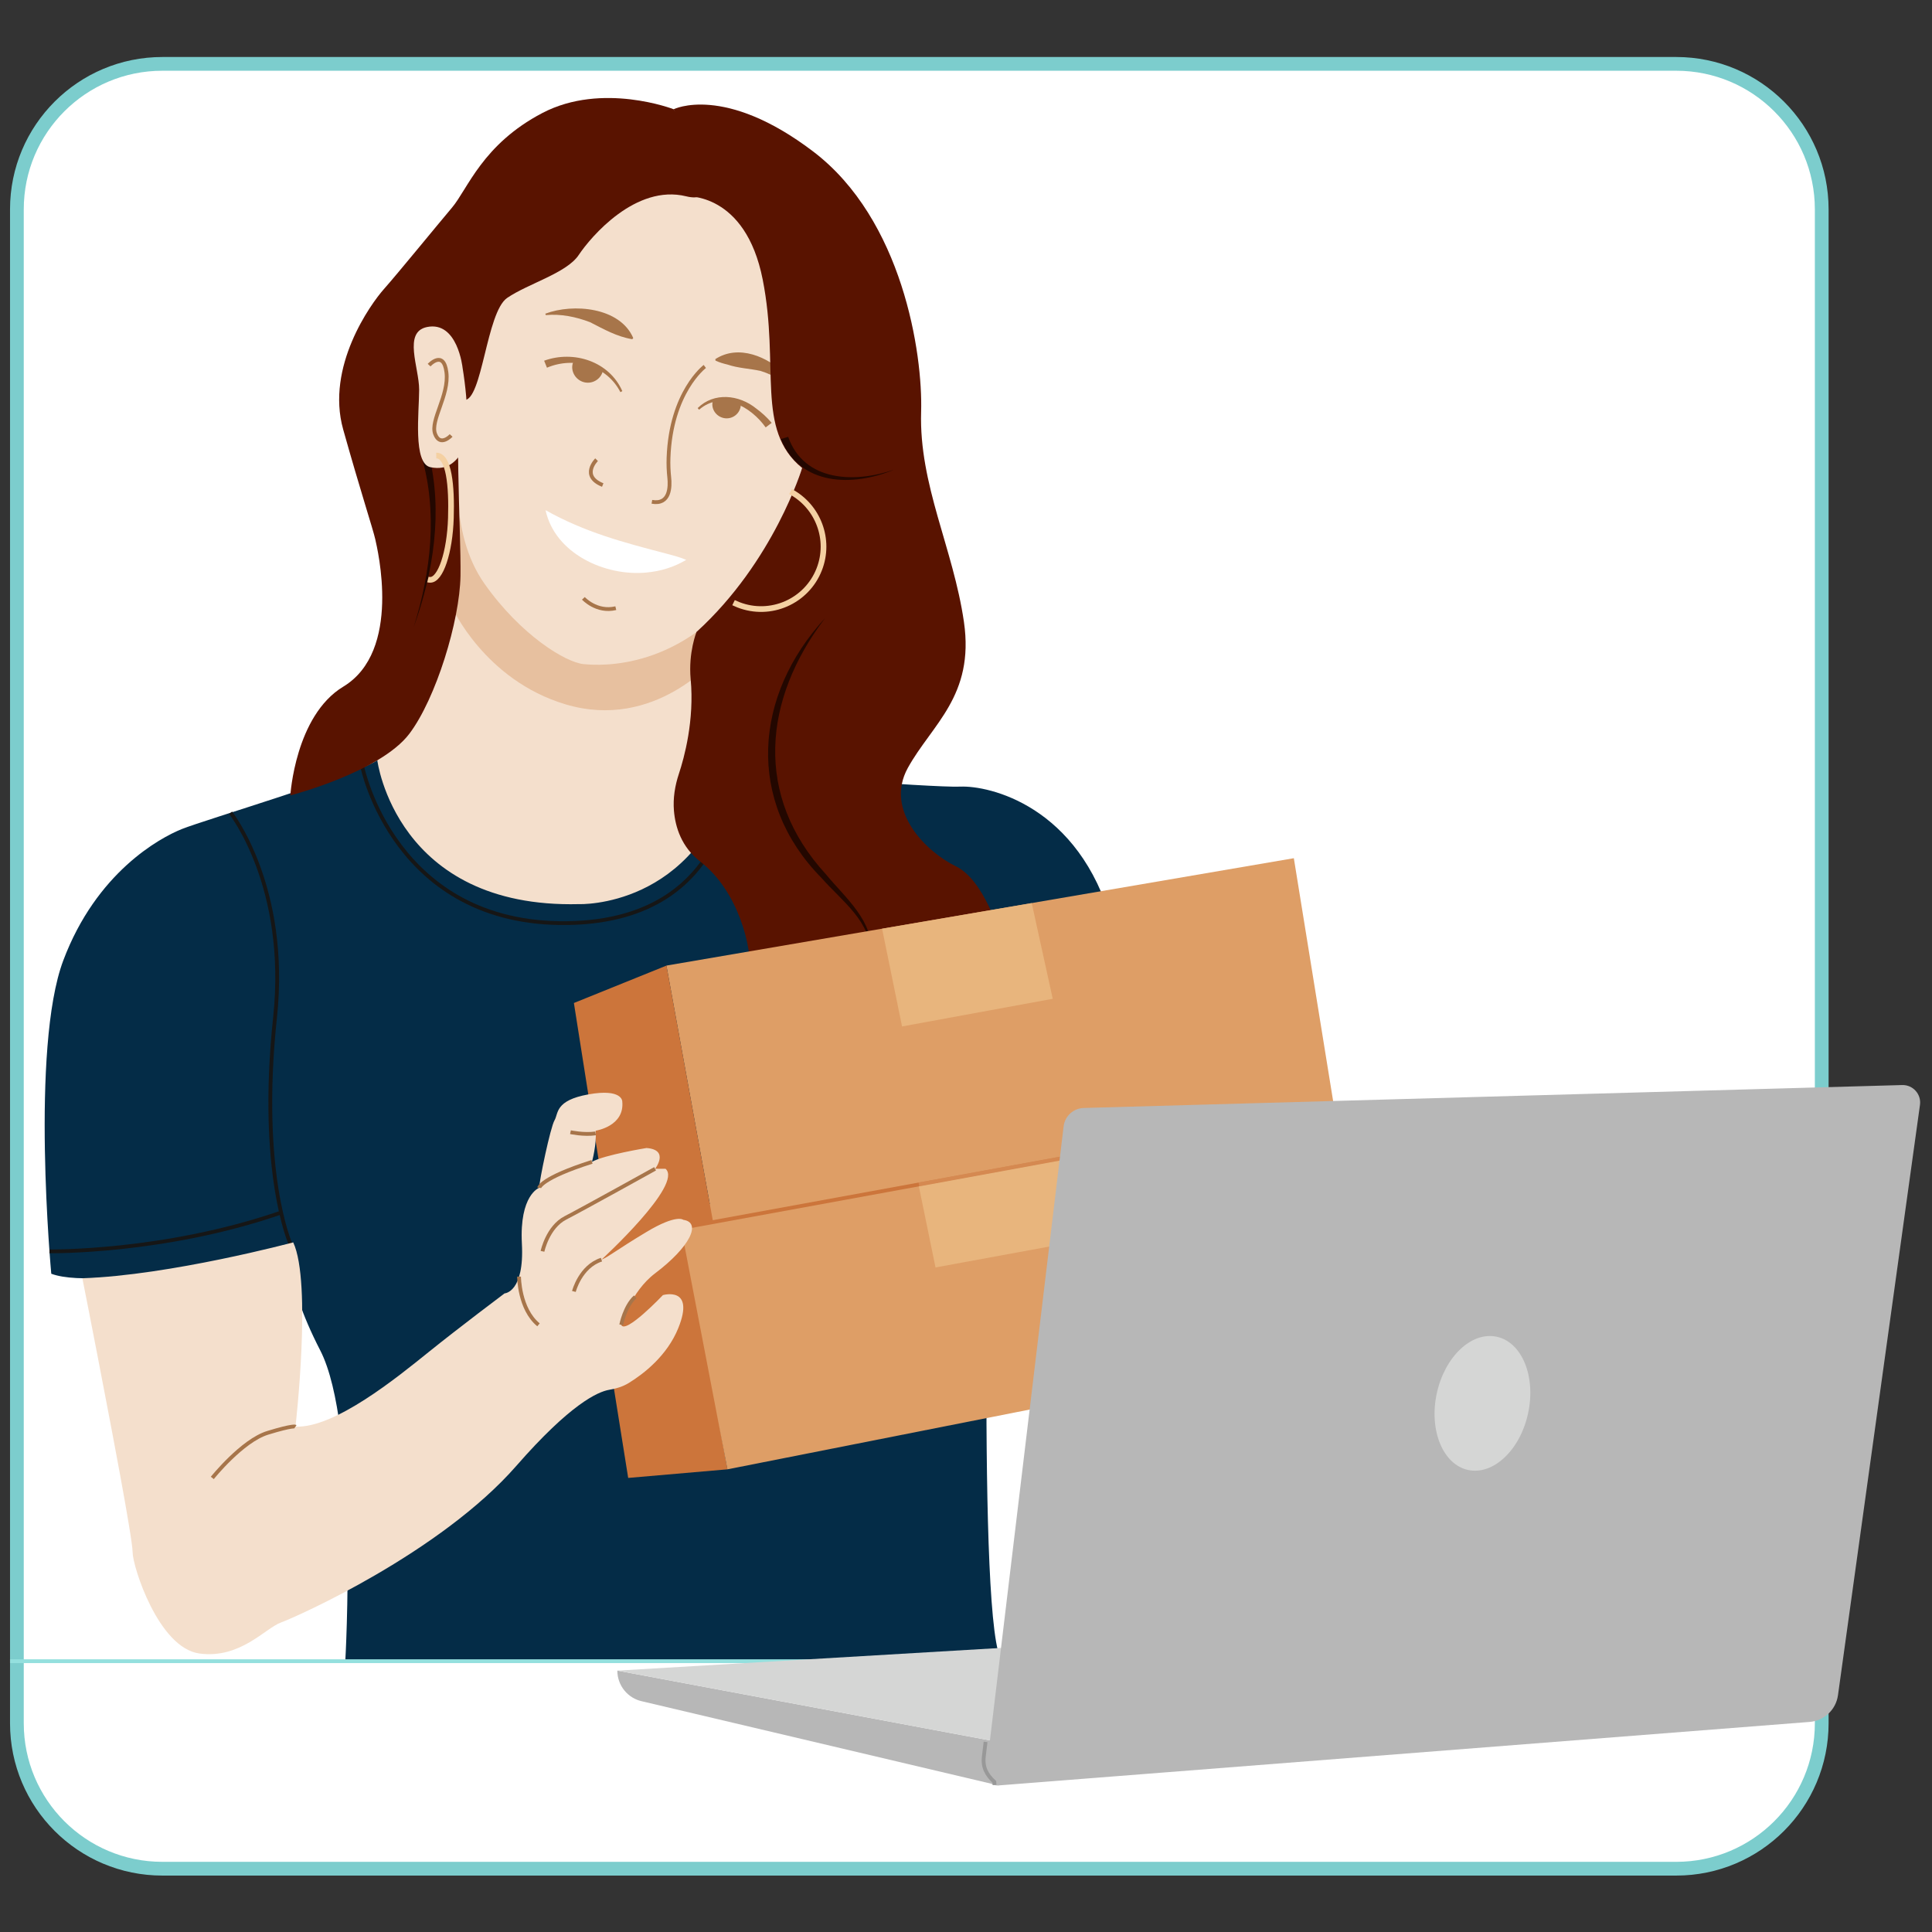
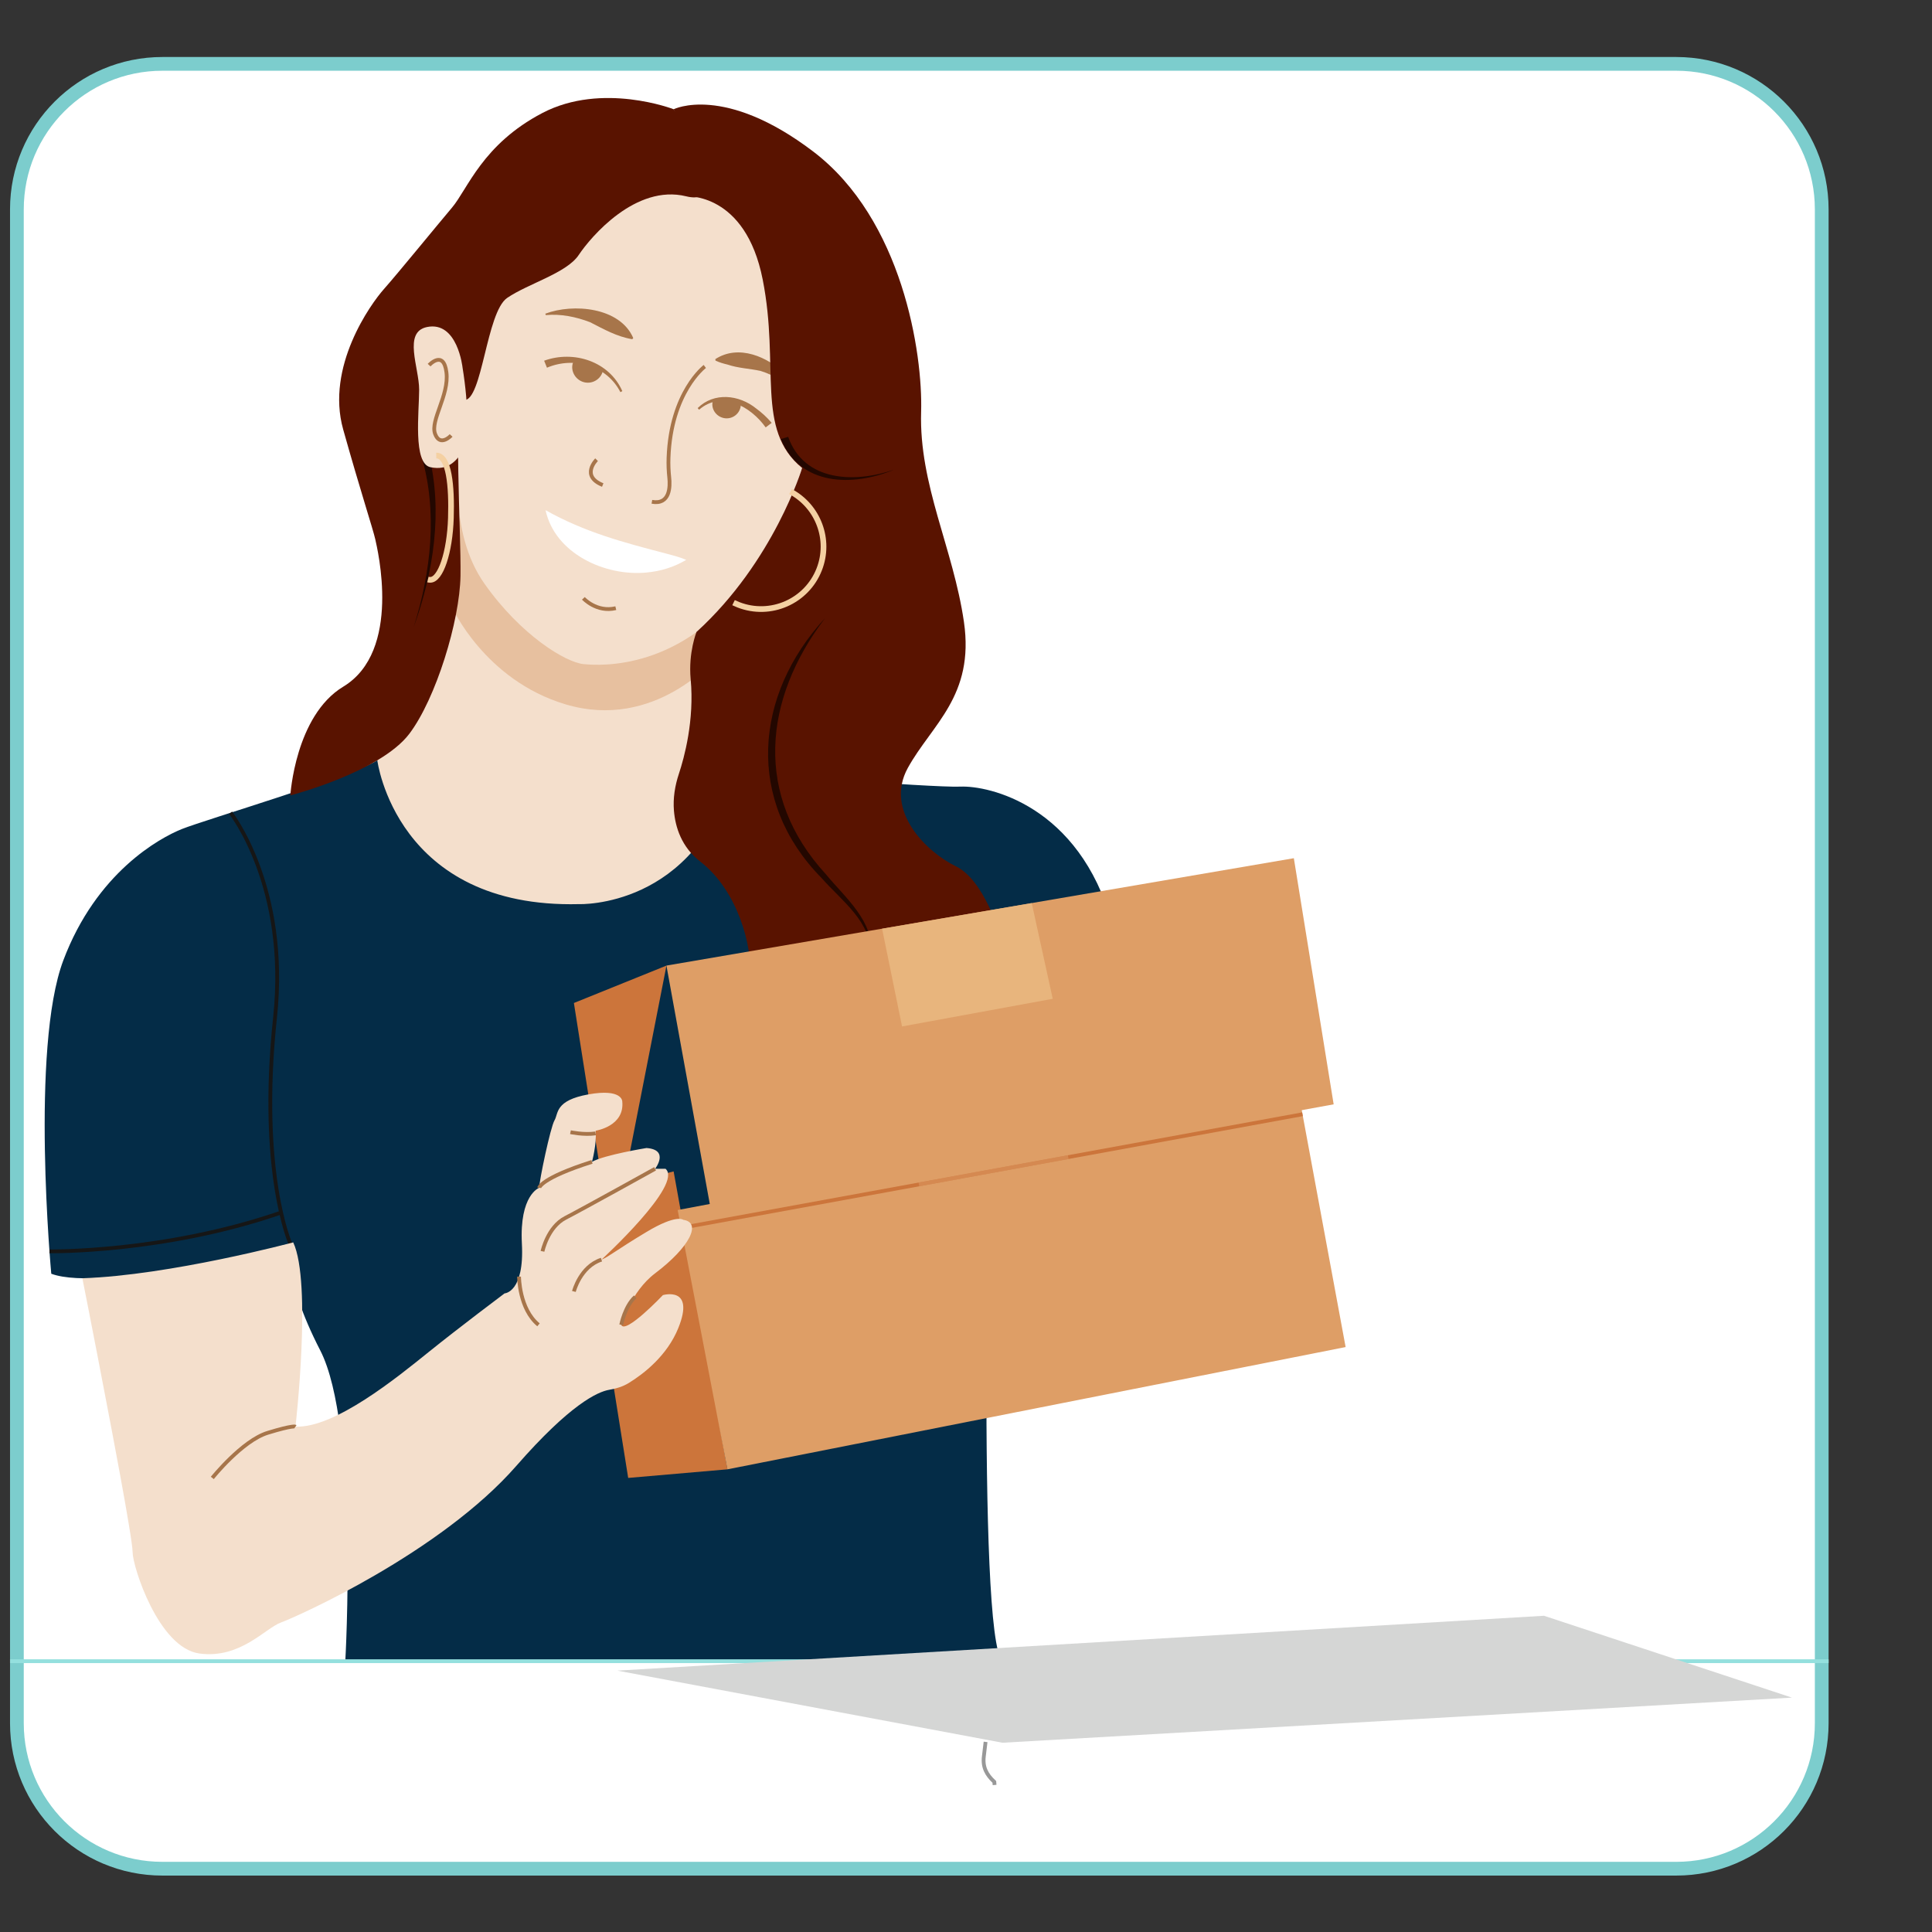
<svg xmlns="http://www.w3.org/2000/svg" width="180" height="180" viewBox="0 0 180 180" fill="none">
  <rect x="0" y="0" width="180" height="180" fill="#333333" stroke="none" />
  <g clip-path="url(#clip0_2862_17325)">
    <path d="M15.127 5.951H156.173C163.658 5.951 169.726 12.019 169.726 19.504V160.55C169.726 168.035 163.658 174.103 156.173 174.103H15.127C7.642 174.103 1.574 168.035 1.574 160.55V19.504C1.574 12.019 7.642 5.951 15.127 5.951Z" fill="white" stroke="#7CCDCD" stroke-width="1.28" />
    <path d="M33.75 71.427C33.75 71.427 39.05 69.452 41.108 61.404C43.165 53.356 43.013 44.776 43.013 44.776L69.561 54.151C69.561 54.151 64.121 65.504 65.791 68.465C67.461 71.427 69.561 71.958 69.561 71.958C69.561 71.958 68.46 85.992 52.883 86.004C36.559 86.017 33.75 71.427 33.75 71.427Z" fill="#F4DFCC" />
    <path d="M42.102 56.548C42.78 49.666 43.013 44.776 43.013 44.776L69.561 54.151C69.561 54.151 68.189 56.455 66.659 61.329C66.659 61.329 61.028 68.118 52.685 65.621C45.132 63.359 42.102 56.548 42.102 56.548Z" fill="#E7C09F" />
    <path d="M47.143 25.919C47.143 25.919 43.738 34.555 43.157 38.623C42.576 42.692 41.745 49.584 45.15 54.4C48.554 59.216 52.706 61.707 54.367 61.873C56.028 62.039 63.584 62.455 69.562 54.151C73.077 49.27 75.042 43.154 76.065 38.942C77.104 34.664 77.17 30.183 76.008 25.938C74.698 21.152 71.74 15.841 65.078 14.958C52.54 13.297 47.143 25.919 47.143 25.919Z" fill="#F4DFCC" />
    <path d="M50.695 33.606C53.459 32.604 56.769 33.674 57.98 36.44L57.801 36.534C56.511 34.03 53.475 33.193 50.959 34.258L50.695 33.606Z" fill="#A7754A" />
    <path d="M71.335 39.82C69.951 37.876 67.242 36.345 65.132 38.173C65.132 38.173 65 38.019 65 38.019C66.524 36.514 68.854 36.771 70.439 38.049C70.973 38.443 71.453 38.874 71.895 39.396L71.335 39.82Z" fill="#A7754A" />
    <path d="M56.102 34.766C55.795 35.502 54.95 35.85 54.215 35.544C53.479 35.237 53.094 34.376 53.438 33.657C53.544 33.434 53.831 33.384 54.566 33.69C55.302 33.996 56.408 34.031 56.102 34.766Z" fill="#A7754A" />
    <path d="M68.996 37.93C68.843 38.645 68.14 39.1 67.426 38.948C66.711 38.795 66.219 38.084 66.408 37.378C66.466 37.16 66.716 37.065 67.431 37.218C68.145 37.37 69.148 37.215 68.996 37.93Z" fill="#A7754A" />
    <path d="M65.666 34.143C65.666 34.143 62.499 36.526 62.285 42.661C62.264 43.273 62.288 43.888 62.354 44.497C62.443 45.332 62.431 47.053 60.736 46.752" stroke="#A7754A" stroke-width="0.354" stroke-miterlimit="10" />
    <path d="M55.582 42.83C55.582 42.83 54.053 44.342 56.155 45.189" stroke="#A7754A" stroke-width="0.354" stroke-miterlimit="10" />
    <path d="M50.83 47.533C54.482 49.588 58.117 50.546 62.101 51.585C62.691 51.741 63.295 51.894 63.933 52.16C62.799 52.842 61.532 53.226 60.22 53.342C56.385 53.712 51.702 51.583 50.83 47.533Z" fill="white" />
    <path d="M54.353 55.746C54.353 55.746 55.584 57.093 57.373 56.662" stroke="#A7754A" stroke-width="0.354" stroke-miterlimit="10" />
    <path d="M50.807 29.224C53.397 28.249 57.76 28.612 58.998 31.494C58.998 31.495 58.908 31.604 58.908 31.604C57.452 31.359 56.258 30.671 54.979 30.02C53.678 29.521 52.259 29.224 50.848 29.359L50.807 29.224Z" fill="#A7754A" />
    <path d="M74.324 36.916C73.479 35.747 72.198 34.973 70.855 34.557C69.822 34.332 68.793 34.31 67.775 33.964C67.418 33.878 67.051 33.78 66.661 33.597L66.647 33.457C68.81 32.048 71.555 33.241 73.205 34.898C73.743 35.477 74.201 36.12 74.453 36.857L74.324 36.916Z" fill="#A7754A" />
    <path d="M27.047 115.872C27.047 115.872 9.676 120.492 4.777 118.672C4.777 118.672 2.817 97.668 5.897 89.481C8.976 81.295 14.856 78.075 16.956 77.235C19.055 76.395 33.284 72.146 35.152 70.832C35.152 70.832 36.882 84.663 53.95 84.235C53.95 84.235 64.805 84.663 68.341 71.916C68.341 71.916 86.81 73.401 89.469 73.288C92.129 73.175 100.529 75.036 103.608 86.005C103.608 86.005 106.408 96.493 106.828 98.483C106.828 98.483 98.407 104.331 92.247 102.791C92.247 102.791 90.943 152.532 93.401 154.772H32.17C32.17 154.772 33.439 132.81 29.835 125.811C26.23 118.812 27.047 115.872 27.047 115.872Z" fill="#042C47" />
    <path d="M21.484 75.723C21.484 75.723 26.924 82.584 25.626 94.791C24.09 109.236 27.05 115.871 27.05 115.871" stroke="#161616" stroke-width="0.354" stroke-miterlimit="10" />
-     <path d="M33.75 71.427C33.75 71.427 36.748 86.246 52.883 86.004C69.019 85.763 68.337 70.831 68.337 70.831" stroke="#161616" stroke-width="0.354" stroke-miterlimit="10" />
    <path d="M4.607 116.585C4.607 116.585 15.297 116.74 26.171 112.976" stroke="#161616" stroke-width="0.354" stroke-miterlimit="10" />
    <path d="M63.927 18.29C63.927 18.29 69.449 17.888 71.059 26.042C72.67 34.196 70.349 40.016 74.731 43.6C74.731 43.6 72.125 52.291 64.891 58.88C64.891 58.88 64.118 60.802 64.348 63.273C64.704 67.105 63.751 70.587 63.252 72.088C62.884 73.196 62.693 74.363 62.789 75.527C62.915 77.047 63.481 78.916 65.25 80.279C68.765 82.986 70.095 88.259 69.858 90.729L93.17 87.119C93.17 87.119 91.709 81.989 89.049 80.706C86.389 79.424 82.351 75.576 84.584 71.538C86.816 67.501 90.806 64.841 89.809 57.953C88.811 51.065 85.613 45.189 85.819 38.372C85.983 32.913 84.081 20.45 75.779 14.128C67.477 7.806 62.76 10.179 62.76 10.179C62.76 10.179 65.454 16.165 63.927 18.29Z" fill="#591300" />
    <path d="M73.431 40.698C74.92 44.903 79.659 45.016 83.294 43.761C79.478 45.349 74.566 45.308 72.754 40.904C72.754 40.904 73.431 40.698 73.431 40.698Z" fill="#230700" />
    <path d="M62.765 10.178C62.765 10.178 56.123 7.605 50.534 10.527C44.945 13.45 43.582 17.603 42.11 19.346C40.638 21.09 36.998 25.551 35.767 26.935C34.537 28.319 30.332 34.165 31.973 40.01C33.614 45.855 34.757 49.313 34.962 50.236C35.167 51.158 37.464 60.658 31.983 63.973C27.499 66.684 27.051 74.107 27.051 74.107C27.051 74.107 35.433 71.937 38.138 68.362C40.614 65.09 42.832 57.854 42.903 53.658C42.974 49.462 42.178 37.203 43.224 37.277C44.935 37.397 45.304 29.088 47.253 27.755C49.201 26.422 52.79 25.448 53.918 23.756C55.046 22.064 59.23 17.131 63.932 18.29C68.634 19.449 62.765 10.178 62.765 10.178Z" fill="#591300" />
    <path d="M38.547 58.411C40.149 53.311 40.794 47.707 39.272 42.524C39.272 42.524 39.952 42.328 39.952 42.328C41.276 47.658 40.394 53.324 38.547 58.411Z" fill="#230700" />
    <path d="M43.095 34.248C43.095 34.248 42.633 29.882 39.78 30.469C37.526 30.933 39.051 34.248 39.051 36.304C39.051 38.359 38.454 43.199 40.112 43.531C41.769 43.862 42.499 42.934 43.095 42.072C43.692 41.21 43.681 37.843 43.095 34.248Z" fill="#F4DFCC" />
    <path d="M39.98 34.018C39.98 34.018 41.327 32.548 41.593 34.69C41.859 36.832 40.067 39.163 40.536 40.424C41.004 41.685 42.03 40.571 42.03 40.571" stroke="#A7754A" stroke-width="0.354" stroke-miterlimit="10" />
    <path d="M76.864 57.595C71.104 65.17 70.234 74.142 76.936 81.44C78.715 83.618 81.515 85.854 81.141 88.981C81.189 85.851 78.414 83.936 76.536 81.796C69.466 74.621 70.252 64.768 76.864 57.595Z" fill="#230700" />
    <path d="M73.651 45.8C76.218 47.169 77.411 50.274 76.324 53.05C75.153 56.04 71.779 57.515 68.789 56.344C68.636 56.284 68.487 56.219 68.342 56.148" stroke="#F4D0A2" stroke-width="0.531" stroke-miterlimit="10" />
    <path d="M40.645 42.443C41.834 42.425 42.102 45.285 42.008 48.264C41.906 51.474 41.039 54.052 40.071 54.021C40.022 54.02 39.976 54.024 39.867 53.996" stroke="#F4D0A2" stroke-width="0.531" stroke-miterlimit="10" />
    <path d="M67.773 136.894L58.527 137.695L54.322 111.34L62.759 109.136L67.773 136.894Z" fill="#CC753B" />
    <path d="M67.772 136.894L63.137 112.738L120.98 101.81L125.369 125.503L67.772 136.894Z" fill="#DE9E66" />
    <path d="M62.09 89.961L120.544 79.956L124.254 102.888L66.362 113.455L62.09 89.961Z" fill="#DE9E66" />
    <path d="M63.137 114.46L121.351 103.813" stroke="#CC753B" stroke-width="0.354" stroke-miterlimit="10" />
-     <path d="M53.469 93.447L62.093 89.962L66.438 113.857L57.008 115.905L53.469 93.447Z" fill="#CC753B" />
+     <path d="M53.469 93.447L62.093 89.962L57.008 115.905L53.469 93.447Z" fill="#CC753B" />
    <path d="M7.672 119.091C7.672 119.091 8.514 123.279 10.089 131.551C10.089 131.551 12.356 143.309 12.356 144.622C12.356 145.935 14.764 153.527 18.571 154.052C22.379 154.577 24.721 151.689 26.176 151.164C27.631 150.638 41.023 144.678 48.112 136.564C53.135 130.816 55.691 129.667 56.756 129.485C57.403 129.375 58.034 129.187 58.593 128.843C59.969 127.994 62.157 126.313 63.2 123.723C64.787 119.784 61.763 120.662 61.763 120.662C61.763 120.662 58.241 124.369 57.88 123.431C57.88 123.431 58.772 120.34 61.037 118.631C64.268 116.193 65.399 113.895 63.661 113.648C63.661 113.648 63.053 113.087 60.231 114.779C57.41 116.47 56.684 117.115 56.039 117.357C56.039 117.357 63.697 110.343 62.005 108.892H61.037C61.037 108.892 62.408 107.119 60.231 106.958C60.231 106.958 56.281 107.602 55.153 108.247C55.153 108.247 55.601 106.635 55.498 105.345C55.498 105.345 58.216 104.942 57.974 102.605C57.974 102.605 57.974 101.395 54.83 101.96C51.686 102.524 52.042 103.733 51.663 104.378C51.283 105.023 50.235 110.021 50.235 110.666C50.235 110.666 48.381 111.322 48.623 115.871C48.865 120.42 47.011 120.501 47.011 120.501C47.011 120.501 42.819 123.644 39.917 125.982C37.015 128.32 31.183 133.076 27.529 132.915C27.529 132.915 29.078 119.501 27.319 115.75C27.319 115.75 15.813 118.826 7.672 119.091Z" fill="#F4DFCC" />
    <path d="M19.781 137.695C19.781 137.695 22.567 134.221 24.94 133.494C27.313 132.766 27.529 132.915 27.529 132.915" stroke="#A7754A" stroke-width="0.354" stroke-miterlimit="10" />
    <path d="M48.359 118.939C48.359 118.939 48.359 121.94 50.17 123.431" stroke="#A7754A" stroke-width="0.354" stroke-miterlimit="10" />
    <path d="M50.543 116.584C50.543 116.584 51.022 114.324 52.673 113.472C54.325 112.619 61.034 108.893 61.034 108.893" stroke="#A7754A" stroke-width="0.354" stroke-miterlimit="10" />
    <path d="M53.15 105.483C53.15 105.483 54.423 105.756 55.492 105.595" stroke="#A7754A" stroke-width="0.354" stroke-miterlimit="10" />
    <path d="M50.236 110.667C50.236 110.667 50.343 109.782 55.154 108.249" stroke="#A7754A" stroke-width="0.354" stroke-miterlimit="10" />
    <path d="M56.038 117.358C54.062 117.994 53.469 120.322 53.469 120.322" stroke="#A7754A" stroke-width="0.354" stroke-miterlimit="10" />
    <path d="M57.879 123.432C57.879 123.432 58.213 121.697 59.182 120.825" stroke="#A7754A" stroke-width="0.354" stroke-miterlimit="10" />
    <path d="M82.182 86.526L84.042 95.632L98.081 93.055L96.124 84.14L82.182 86.526Z" fill="#E8B57D" />
-     <path d="M85.611 110.54L87.16 118.085L101.199 115.507L99.517 107.986L85.611 110.54Z" fill="#E8B57D" />
    <path opacity="0.51" d="M85.611 110.351L99.525 107.806" stroke="#DE9E66" stroke-width="0.354" stroke-miterlimit="10" />
    <path d="M0.934 154.77H170.366" stroke="#94E0DE" stroke-width="0.354" stroke-miterlimit="10" />
-     <path d="M93.029 166.344L59.841 158.512C58.485 158.228 57.516 157.033 57.516 155.648L95.135 162.693L93.029 166.344Z" fill="#B7B7B7" />
    <path d="M57.516 155.648L143.849 150.537L166.95 158.163L93.399 162.367L57.516 155.648Z" fill="#D5D6D5" />
-     <path d="M99.095 104.94L91.871 165.137C91.79 165.815 92.349 166.398 93.029 166.344L168.601 160.427C169.956 160.321 171.053 159.287 171.24 157.942L178.879 102.943C179.018 101.946 178.228 101.064 177.222 101.091L100.999 103.227C100.025 103.24 99.211 103.973 99.095 104.94Z" fill="#B7B7B7" />
-     <path d="M142.372 131.659C143.107 128.23 141.796 125.043 139.444 124.54C137.094 124.036 134.593 126.407 133.858 129.836C133.124 133.264 134.435 136.451 136.786 136.955C139.137 137.458 141.638 135.087 142.372 131.659Z" fill="#D5D6D5" />
    <path d="M91.824 162.288L91.661 163.651C91.542 164.64 91.906 165.34 92.638 166.015L92.663 166.302" stroke="#989898" stroke-width="0.354" stroke-miterlimit="10" />
  </g>
  <defs>
    <clipPath id="clip0_2862_17325">
      <rect width="180" height="180" fill="white" />
    </clipPath>
  </defs>
</svg>